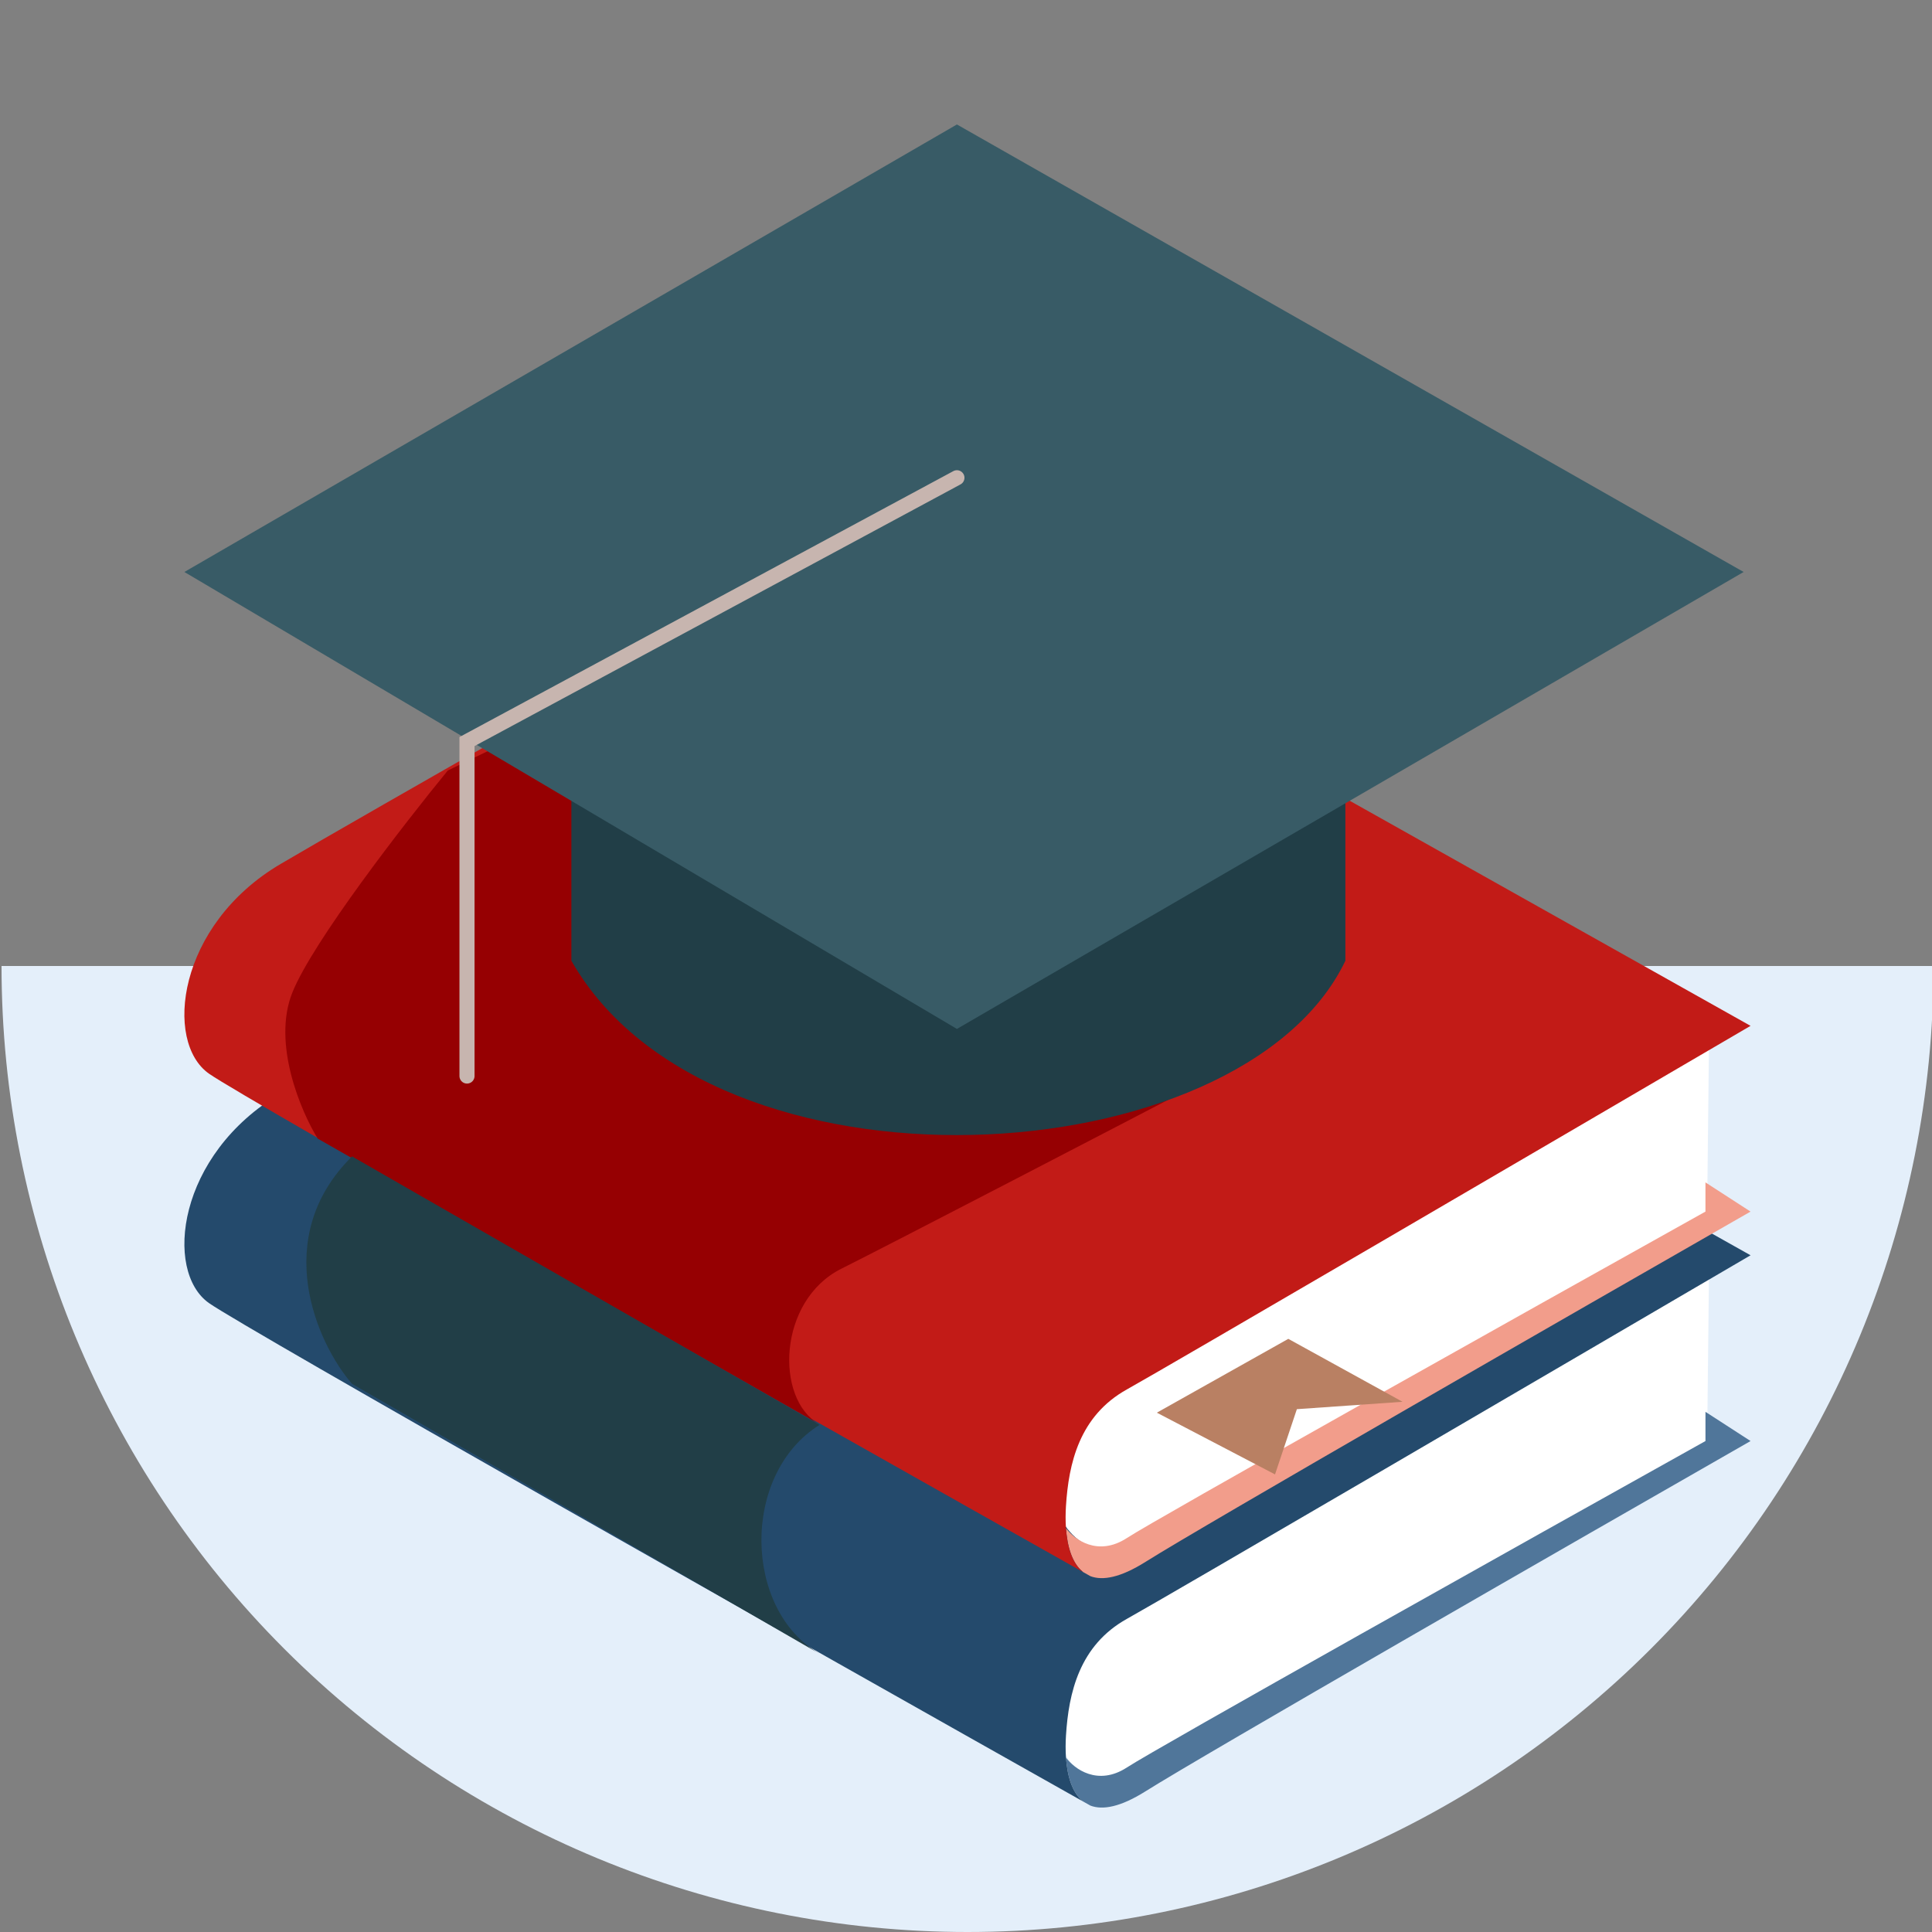
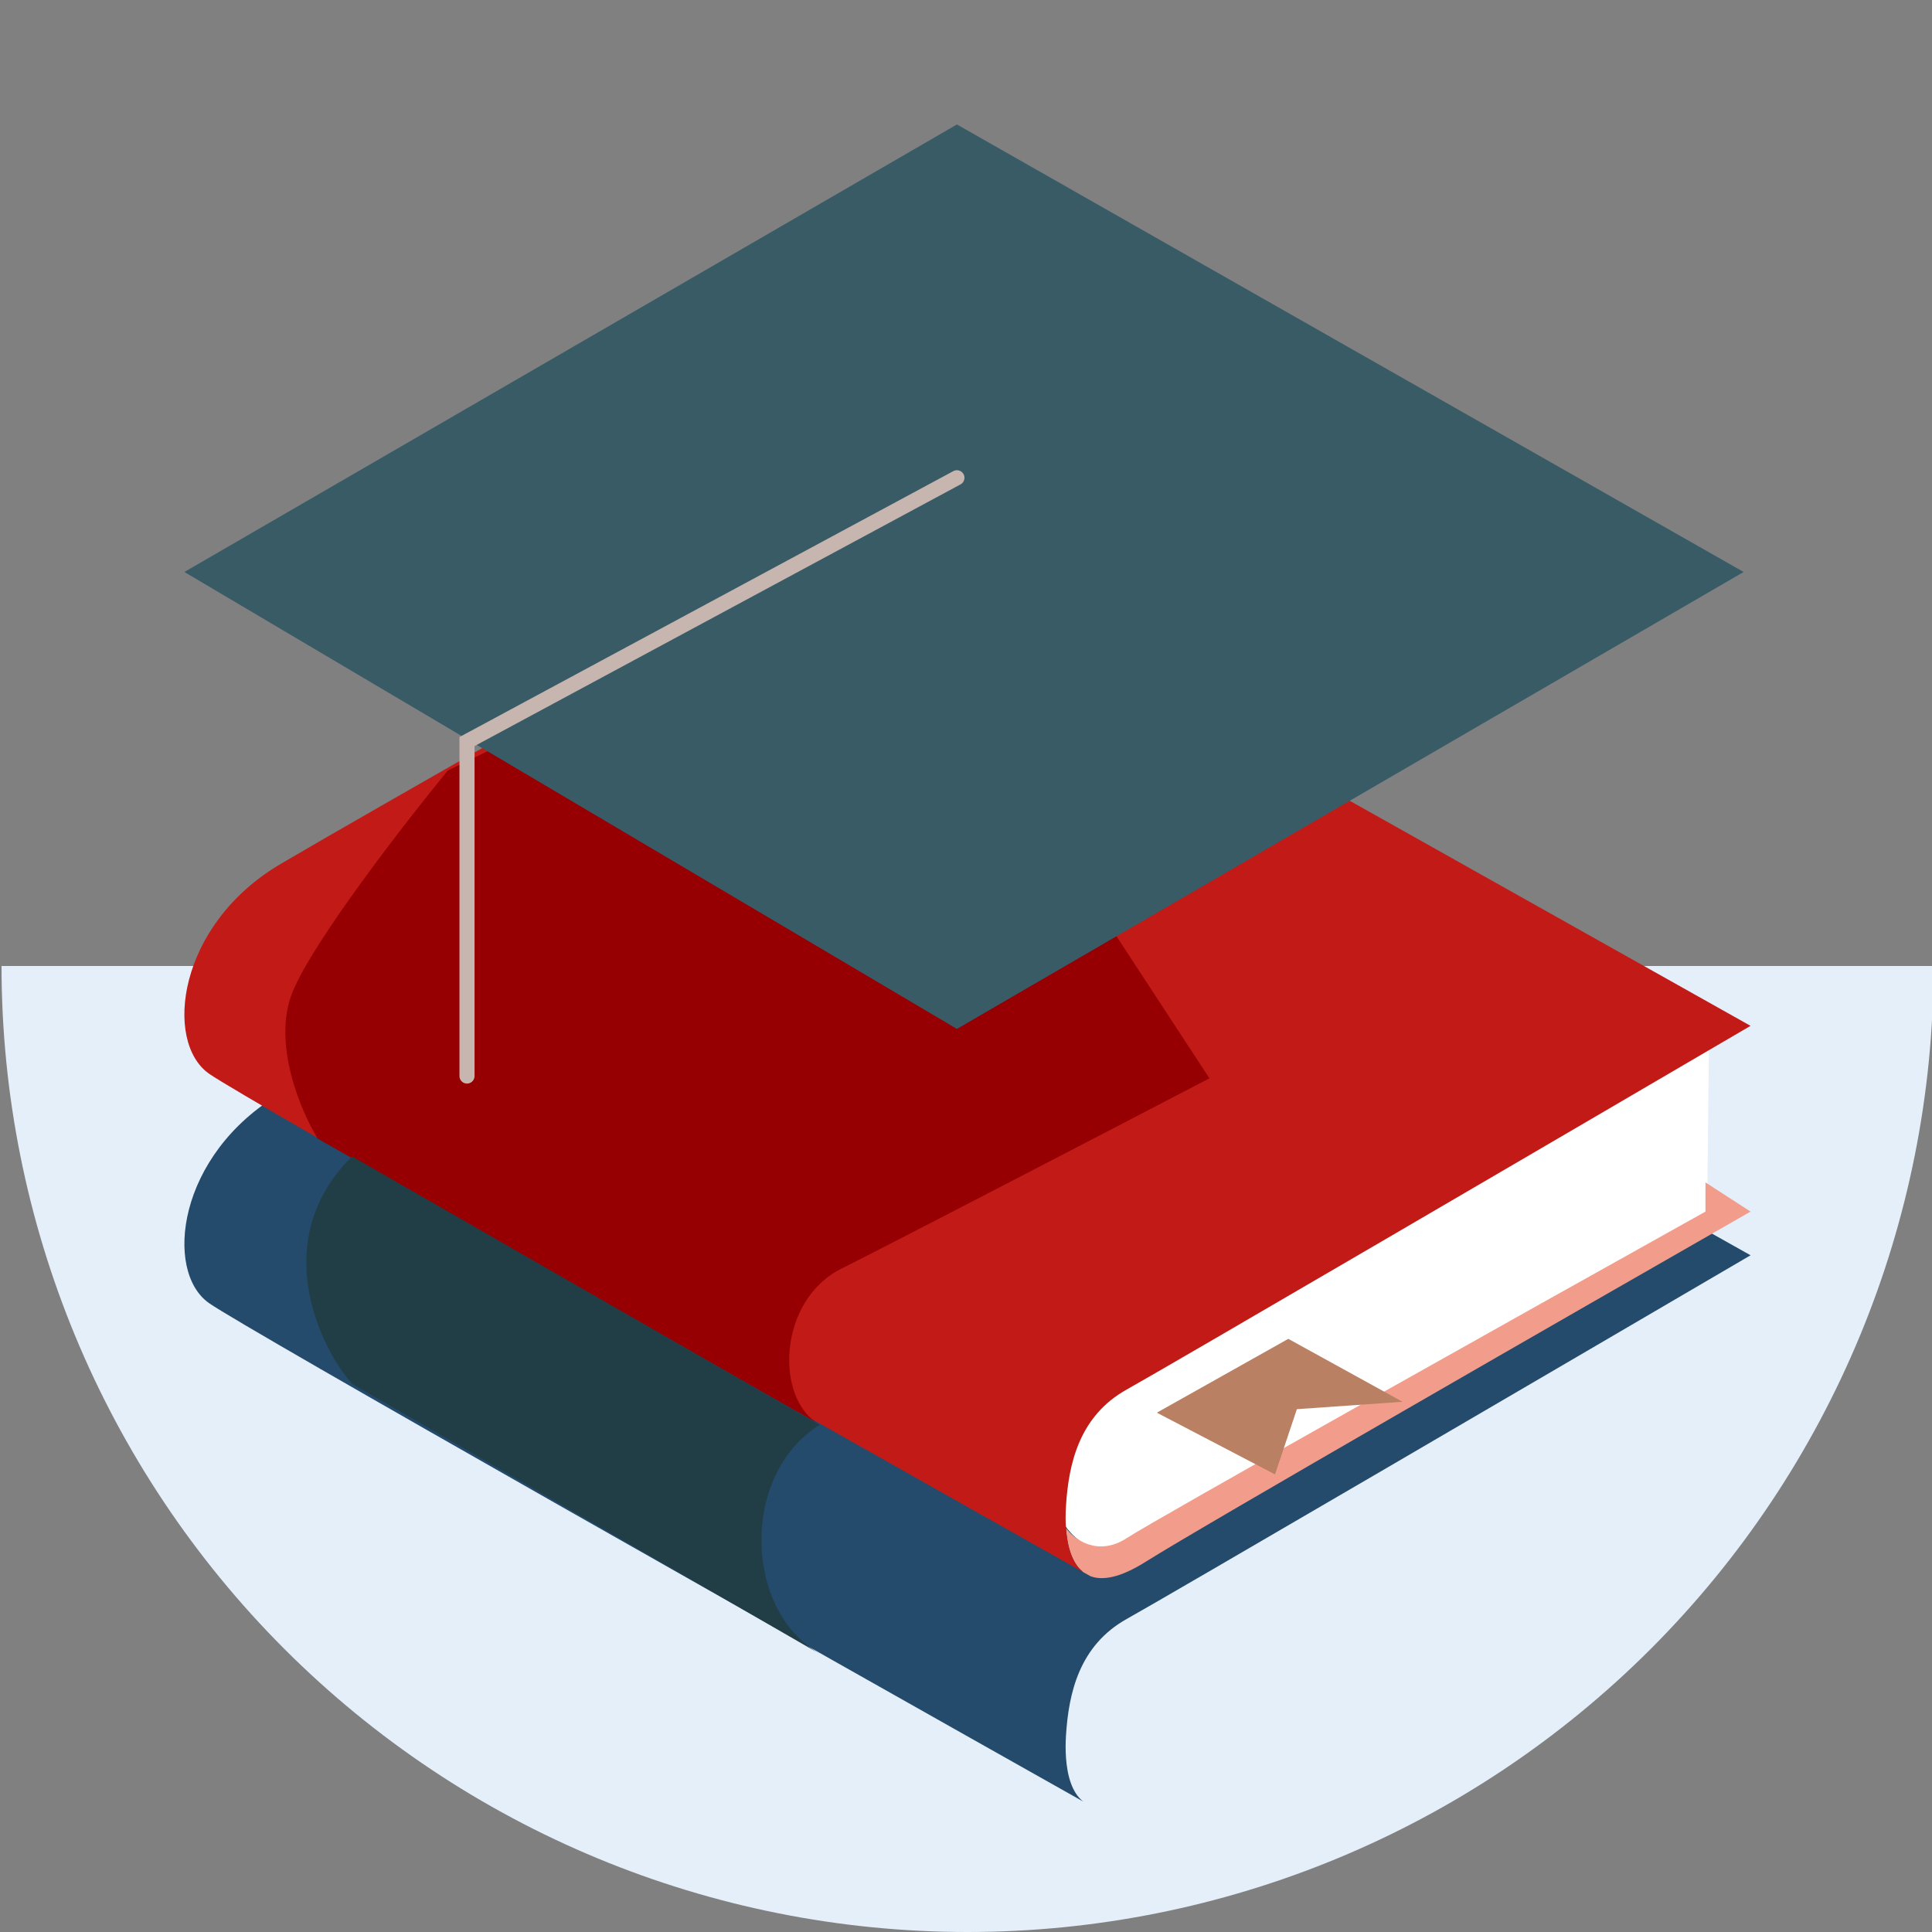
<svg xmlns="http://www.w3.org/2000/svg" width="256" height="256" viewBox="0 0 256 256" fill="none">
  <rect x="0" y="0" width="256" height="256" fill="#808080" stroke="none" />
  <g clip-path="url(#clip0_1162_8421)">
    <path d="M256.203 128C256.203 161.948 242.717 194.505 218.713 218.51C194.708 242.514 162.151 256 128.203 256C94.255 256 61.698 242.514 37.694 218.51C13.689 194.505 0.203 161.948 0.203 128L128.203 128L256.203 128Z" fill="#E4EFFA" />
-     <path d="M226.203 191.01L226.441 169.418C202.649 183.526 151.942 212.408 148.382 214.481C143.932 217.072 139.995 224.081 141.021 232.373C142.048 234.043 144.958 236.899 148.381 234.965L226.203 191.01Z" fill="white" />
-     <path d="M151.795 237.353C159.389 232.572 208.402 204.421 231.959 190.944L225.984 187.076V190.944C202.047 204.304 153.206 231.659 149.334 234.19C145.461 236.721 142.329 234.374 141.248 232.885C141.413 235.257 142.034 237.544 143.526 238.711C143.851 238.894 144.174 239.075 144.493 239.255C146.107 239.863 148.449 239.46 151.795 237.353Z" fill="#50769A" />
    <path d="M141.248 229.969C141.599 224.344 143.005 218.015 149.334 214.499C154.397 211.687 206.527 181.215 231.959 166.331L114.878 100.584C93.548 112.656 48.146 138.416 37.176 144.885C23.464 152.972 21.708 168.442 27.685 172.661C32.425 176.007 106.256 217.733 143.526 238.711C142.034 237.544 141.413 235.257 141.248 232.885C141.179 231.903 141.189 230.907 141.248 229.969Z" fill="#244A6C" />
    <path d="M226.201 160.609L226.439 139.017C202.647 153.125 151.941 182.006 148.38 184.079C143.93 186.671 139.993 193.68 141.019 201.972C142.046 203.642 144.956 206.498 148.379 204.563L226.201 160.609Z" fill="white" />
    <path d="M151.793 206.952C159.387 202.171 208.4 174.02 231.957 160.542L225.982 156.675V160.542C202.045 173.903 153.204 201.257 149.332 203.788C145.459 206.319 142.328 203.973 141.246 202.483C141.411 204.856 142.033 207.143 143.524 208.31C143.849 208.493 144.172 208.674 144.491 208.854C146.105 209.462 148.447 209.059 151.793 206.952Z" fill="#F29D8B" />
    <path d="M141.246 199.568C141.597 193.943 143.003 187.614 149.332 184.098C154.395 181.285 206.525 150.814 231.957 135.93L114.876 70.183C93.546 82.255 48.144 108.015 37.174 114.484C23.462 122.571 21.706 138.041 27.683 142.26C32.423 145.606 106.254 187.331 143.524 208.31C142.033 207.143 141.411 204.856 141.246 202.483C141.177 201.502 141.187 200.506 141.246 199.568Z" fill="#C21B17" />
    <path d="M170.707 177.404L153.287 187.187L168.947 195.366L171.842 186.723L185.845 185.743L170.707 177.404Z" fill="#B98063" />
    <path d="M160.259 142.883C146.803 149.891 118.209 164.747 111.481 168.112C103.071 172.317 102.651 185.353 108.538 188.717L42.098 150.872C39.855 147.228 36.042 138.257 38.733 131.529C41.425 124.801 53.592 109.102 59.339 102.094L115.686 74.761L160.259 142.883Z" fill="#960002" />
-     <path d="M75.711 82.914H178.271V127.304C164.494 156.083 94.386 160.063 75.711 127.304V82.914Z" fill="#213E47" />
    <path d="M24.432 75.79L126.797 16.492L231.039 75.79L126.797 136.338L24.432 75.79Z" fill="#385B66" />
    <path d="M126.797 63.306L61.88 98.261V142.579" stroke="#C7B5AF" stroke-width="2" stroke-linecap="round" />
    <path d="M46.647 153.23C35.684 164.07 42.079 178.127 46.647 183.366L108.594 219.135C98.473 213.291 98.179 195.31 108.594 188.807L46.647 153.23Z" fill="#213E47" />
  </g>
  <defs>
    <clipPath id="clip0_1162_8421">
      <rect width="256" height="256" fill="white" />
    </clipPath>
  </defs>
</svg>